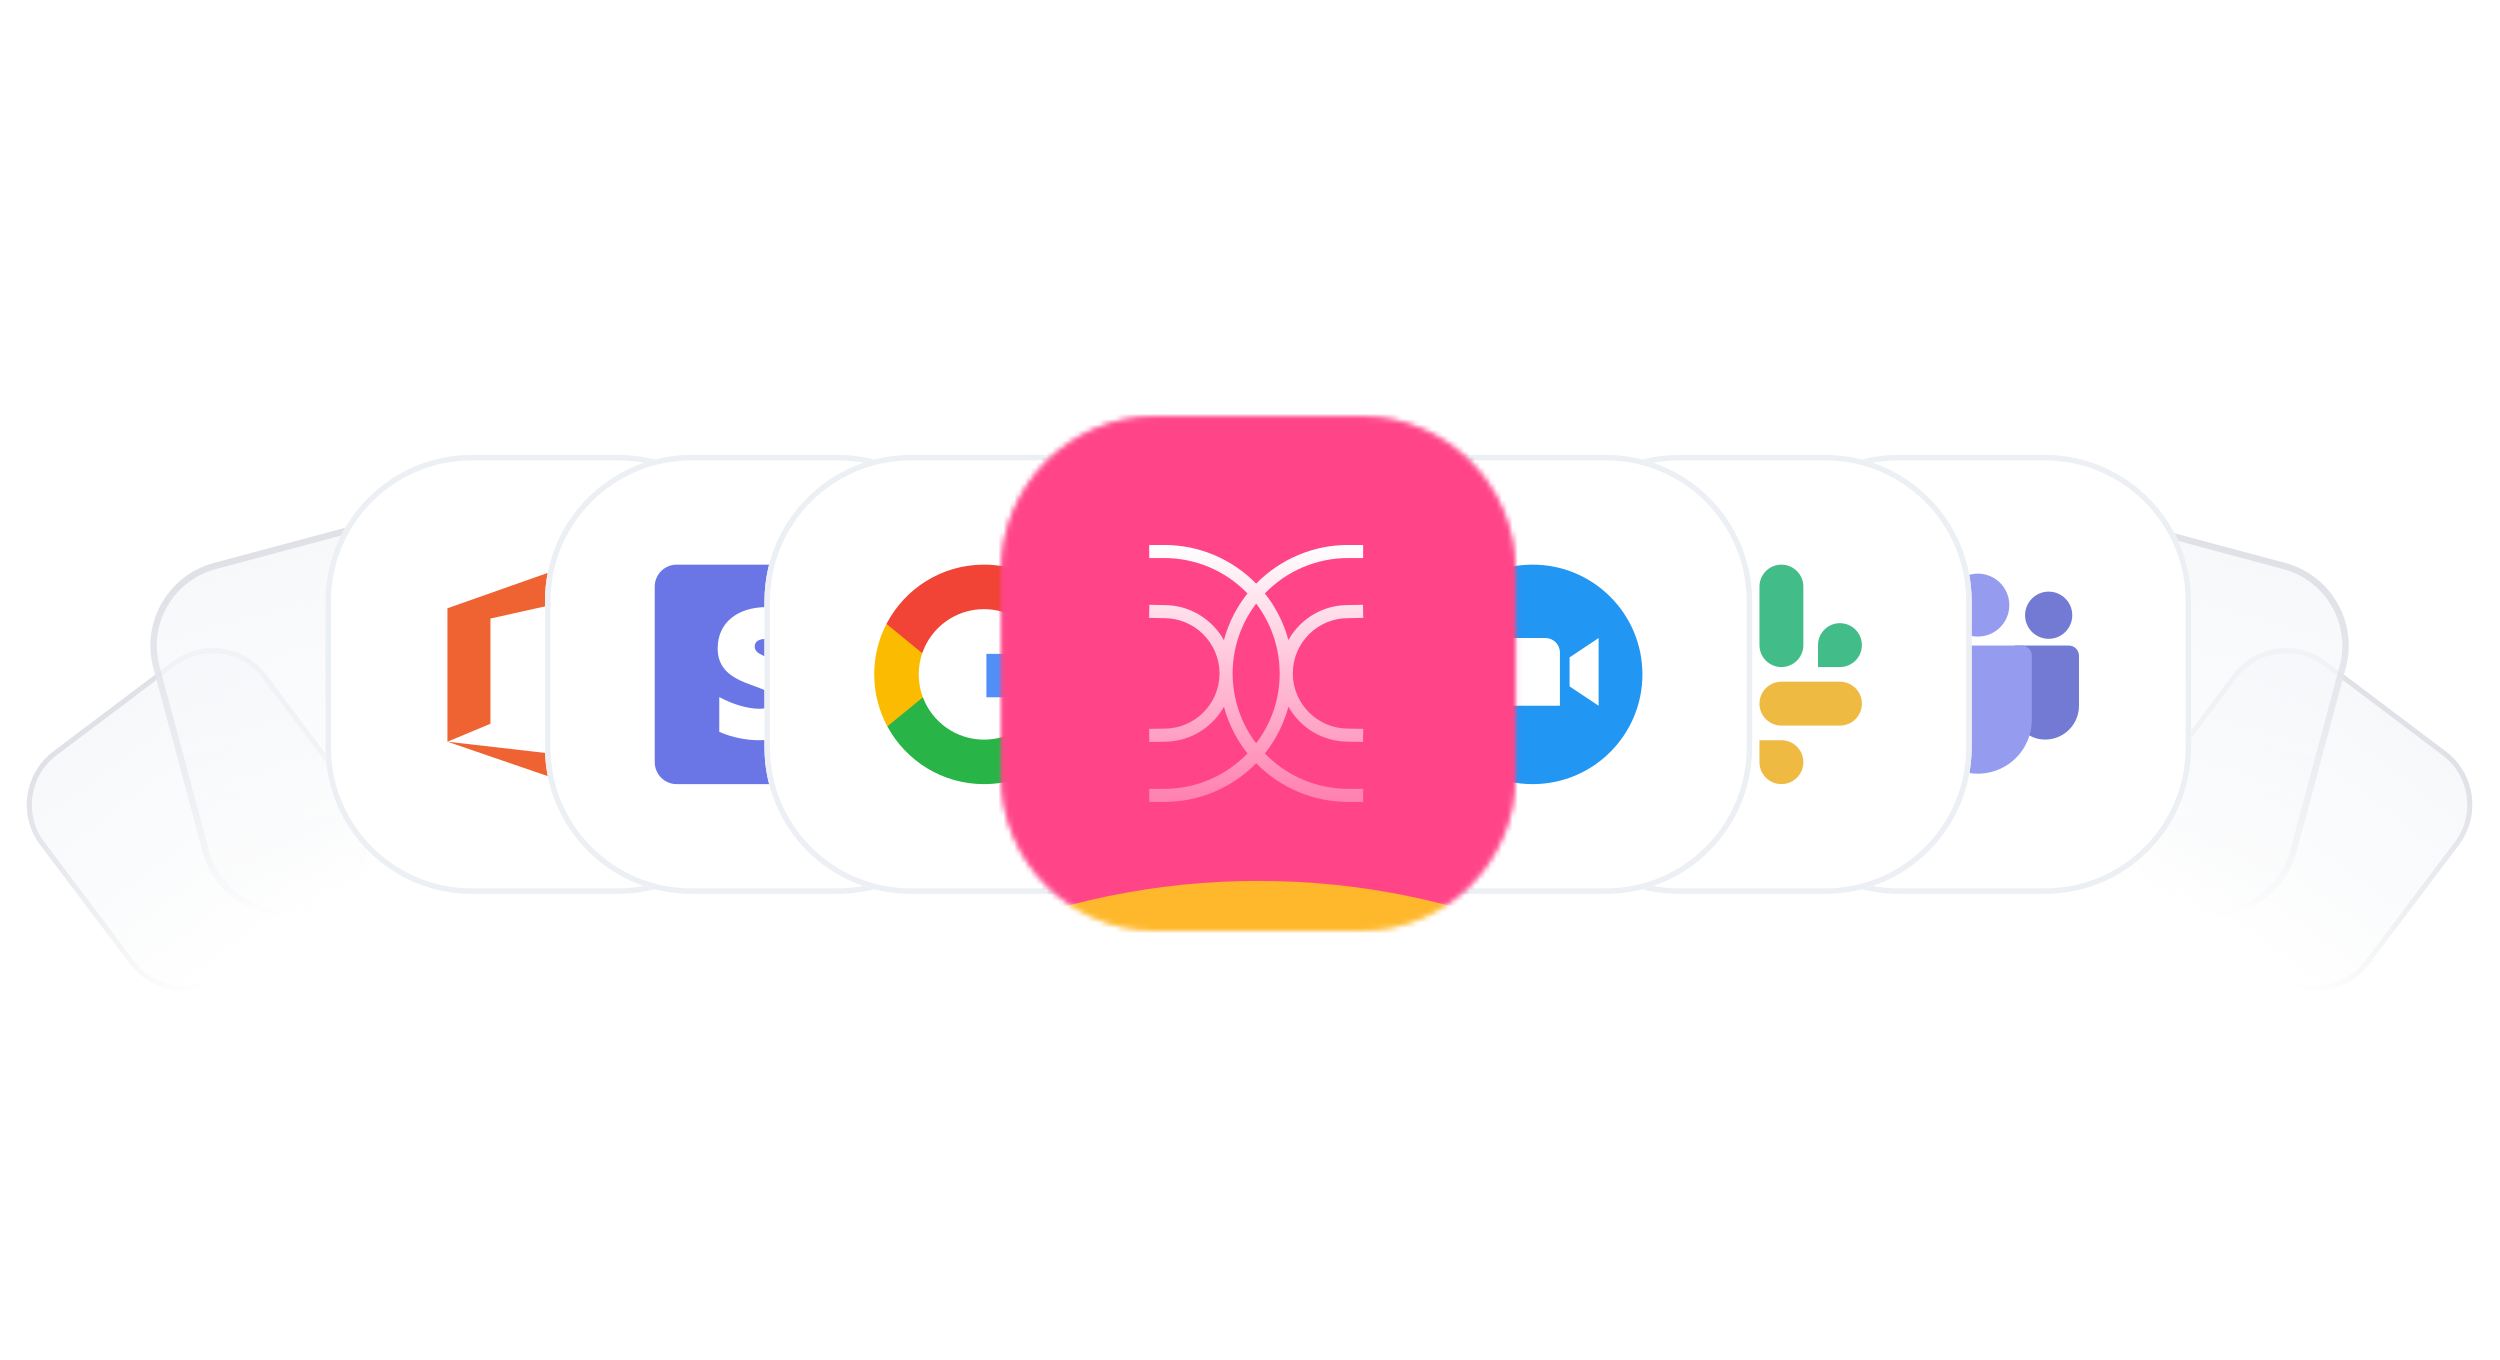
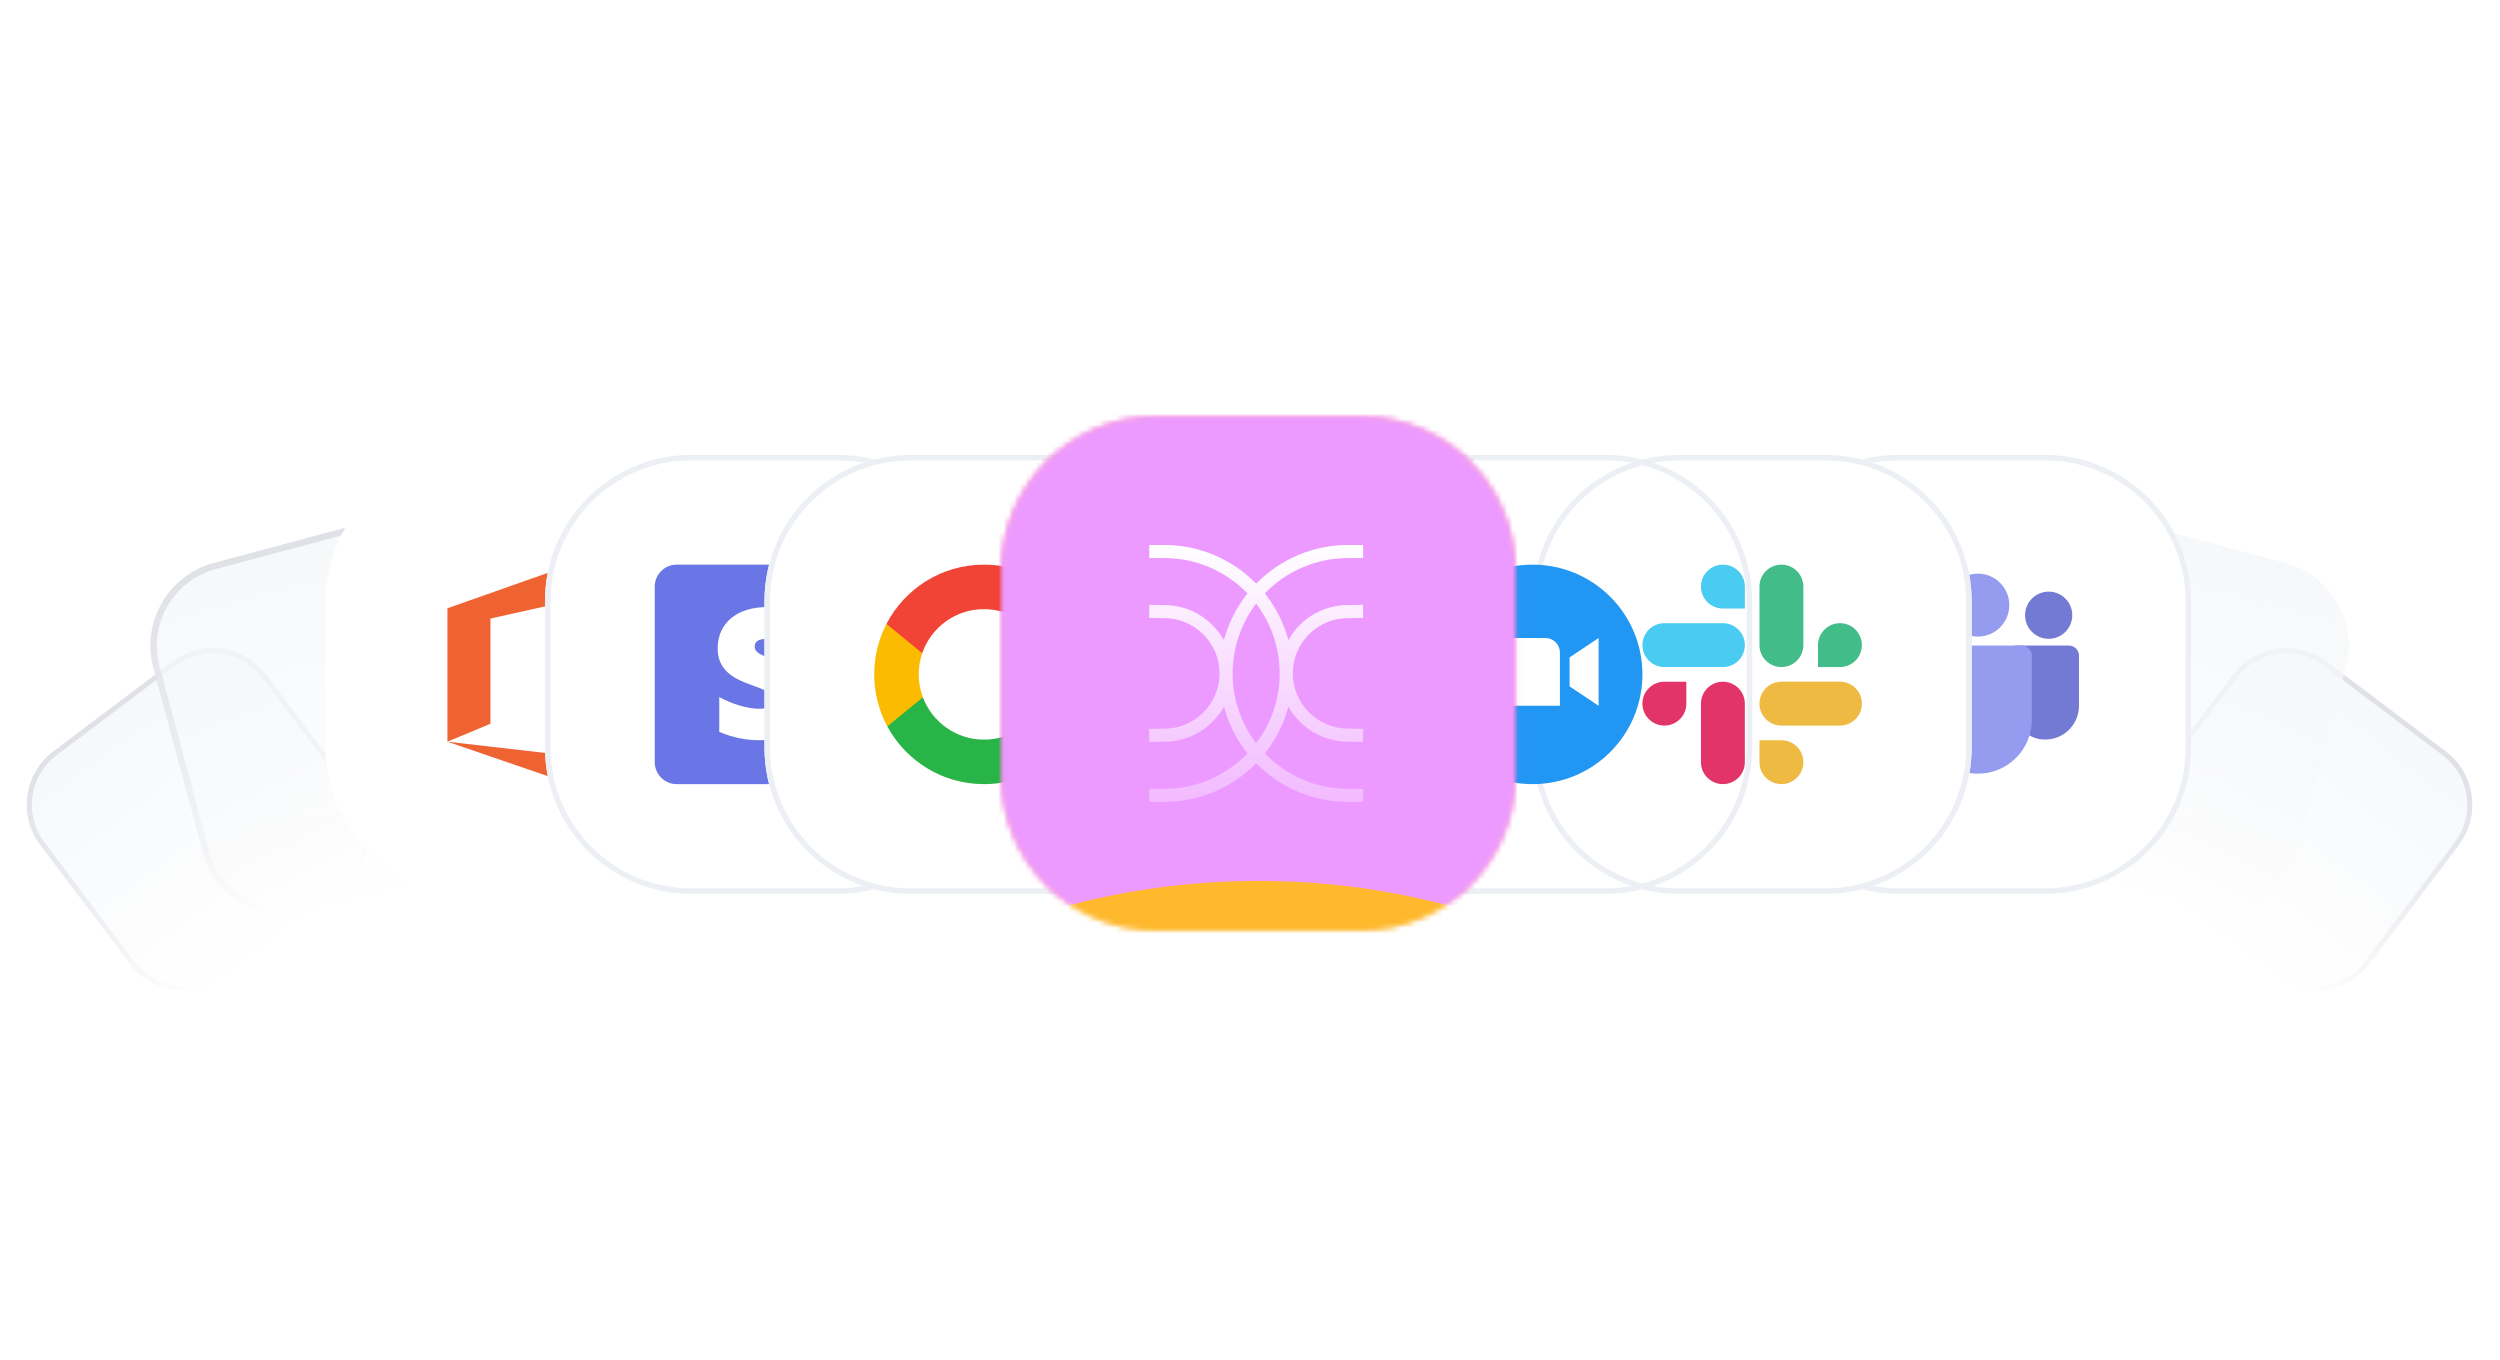
<svg xmlns="http://www.w3.org/2000/svg" fill="none" height="254" viewBox="0 0 467 254" width="467">
  <g filter="url(#filter0_ii_1901_10489)">
    <path d="M9.981 141.286L32.213 124.526C37.726 120.369 45.565 121.469 49.721 126.982L66.482 149.215C70.638 154.728 69.538 162.566 64.025 166.723L41.792 183.483C36.279 187.64 28.441 186.54 24.285 181.027L7.524 158.794C3.368 153.281 4.468 145.443 9.981 141.286Z" fill="url(#paint0_linear_1901_10489)" />
    <path d="M10.265 141.661L32.498 124.9C37.804 120.9 45.348 121.958 49.349 127.265L66.11 149.497C70.11 154.803 69.051 162.348 63.745 166.348L41.513 183.109C36.206 187.11 28.662 186.051 24.661 180.745L7.9 158.512C3.9 153.206 4.959 145.661 10.265 141.661Z" stroke="url(#paint1_linear_1901_10489)" stroke-width="0.938" />
  </g>
  <g filter="url(#filter1_ii_1901_10489)">
    <path d="M39.956 106.364L74.377 97.141C82.913 94.854 91.686 99.919 93.973 108.455L103.196 142.876C105.483 151.411 100.418 160.184 91.882 162.472L57.462 171.695C48.926 173.982 40.153 168.916 37.866 160.381L28.643 125.96C26.356 117.425 31.421 108.651 39.956 106.364Z" fill="url(#paint2_linear_1901_10489)" />
    <path d="M40.11 106.944L74.531 97.721C82.746 95.519 91.191 100.395 93.392 108.61L102.615 143.031C104.816 151.246 99.941 159.691 91.726 161.892L57.305 171.115C49.09 173.316 40.645 168.441 38.444 160.226L29.221 125.805C27.02 117.589 31.895 109.145 40.11 106.944Z" stroke="url(#paint3_linear_1901_10489)" stroke-width="1.2" />
  </g>
  <g filter="url(#filter2_ii_1901_10489)">
    <path d="M456.855 141.286L434.623 124.526C429.11 120.369 421.271 121.469 417.115 126.982L400.354 149.215C396.198 154.728 397.298 162.566 402.811 166.723L425.044 183.483C430.557 187.64 438.395 186.54 442.551 181.027L459.312 158.794C463.468 153.281 462.368 145.443 456.855 141.286Z" fill="url(#paint4_linear_1901_10489)" />
    <path d="M456.571 141.661L434.338 124.901C429.032 120.9 421.488 121.959 417.487 127.265L400.726 149.498C396.726 154.804 397.785 162.349 403.091 166.349L425.323 183.11C430.63 187.11 438.174 186.051 442.175 180.745L458.935 158.513C462.936 153.206 461.877 145.662 456.571 141.661Z" stroke="url(#paint5_linear_1901_10489)" stroke-width="0.938" />
  </g>
  <g filter="url(#filter3_ii_1901_10489)">
    <path d="M426.879 106.364L392.459 97.141C383.923 94.854 375.15 99.919 372.863 108.455L363.64 142.876C361.353 151.411 366.418 160.184 374.953 162.471L409.374 171.695C417.91 173.982 426.683 168.916 428.97 160.381L438.193 125.96C440.48 117.425 435.415 108.651 426.879 106.364Z" fill="url(#paint6_linear_1901_10489)" />
-     <path d="M426.726 106.944L392.305 97.721C384.09 95.519 375.645 100.395 373.444 108.61L364.221 143.031C362.02 151.246 366.895 159.691 375.11 161.892L409.531 171.115C417.746 173.316 426.191 168.441 428.392 160.226L437.615 125.805C439.816 117.589 434.941 109.145 426.726 106.944Z" stroke="url(#paint7_linear_1901_10489)" stroke-width="1.2" />
  </g>
  <g filter="url(#filter4_ii_1901_10489)">
    <path d="M381.971 86H354.638C339.542 86 327.305 98.237 327.305 113.333V140.667C327.305 155.762 339.542 168 354.638 168H381.971C397.067 168 409.305 155.762 409.305 140.667V113.333C409.305 98.237 397.067 86 381.971 86Z" fill="white" />
    <g opacity="0.8">
      <path d="M369.461 119.937C372.708 119.937 375.34 117.305 375.34 114.058C375.34 110.811 372.708 108.179 369.461 108.179C366.214 108.179 363.582 110.811 363.582 114.058C363.582 117.305 366.214 119.937 369.461 119.937Z" fill="#7B83EB" />
      <path d="M382.69 120.357C385.125 120.357 387.099 118.383 387.099 115.948C387.099 113.513 385.125 111.539 382.69 111.539C380.255 111.539 378.281 113.513 378.281 115.948C378.281 118.383 380.255 120.357 382.69 120.357Z" fill="#5059C9" />
      <path d="M386.464 121.617H376.561C376.347 121.617 376.142 121.702 375.991 121.853C375.84 122.004 375.755 122.209 375.755 122.423V132.639C375.728 134.118 376.209 135.561 377.119 136.727C378.029 137.893 379.311 138.711 380.752 139.044C381.67 139.236 382.619 139.222 383.531 139.001C384.442 138.781 385.293 138.36 386.021 137.769C386.749 137.178 387.336 136.432 387.74 135.586C388.143 134.74 388.353 133.814 388.354 132.876V123.506C388.354 123.005 388.154 122.525 387.8 122.17C387.446 121.816 386.965 121.617 386.464 121.617Z" fill="#5059C9" />
      <path d="M379.538 123.506V135.474C379.54 137.691 378.809 139.848 377.459 141.608C376.11 143.368 374.217 144.633 372.075 145.207C369.933 145.782 367.661 145.633 365.612 144.784C363.563 143.935 361.852 142.434 360.743 140.513C360.501 140.11 360.29 139.688 360.113 139.253C359.949 138.842 359.81 138.421 359.698 137.993C359.49 137.169 359.384 136.323 359.383 135.474V123.506C359.383 123.258 359.431 123.012 359.526 122.783C359.621 122.553 359.76 122.345 359.936 122.169C360.111 121.994 360.32 121.855 360.549 121.76C360.778 121.665 361.024 121.616 361.272 121.617H377.649C377.897 121.616 378.143 121.665 378.372 121.76C378.602 121.855 378.81 121.994 378.986 122.169C379.161 122.345 379.3 122.553 379.395 122.783C379.49 123.012 379.539 123.258 379.538 123.506Z" fill="#7B83EB" />
      <path d="M349.726 116.578H366.523C366.969 116.578 367.396 116.755 367.711 117.069C368.026 117.384 368.203 117.811 368.203 118.257V135.054C368.203 135.499 368.026 135.926 367.711 136.241C367.396 136.556 366.969 136.733 366.523 136.733H349.726C349.281 136.733 348.854 136.556 348.539 136.241C348.224 135.926 348.047 135.499 348.047 135.054V118.257C348.047 117.811 348.224 117.384 348.539 117.069C348.854 116.755 349.281 116.578 349.726 116.578Z" fill="#4B53BC" />
      <path d="M363.137 122.845H359.37V132.948H356.899V122.845H353.109V120.363H363.137V122.845Z" fill="white" />
    </g>
    <path d="M381.971 86.513H354.637C339.824 86.513 327.816 98.521 327.816 113.333V140.667C327.816 155.48 339.824 167.488 354.637 167.488H381.971C396.783 167.488 408.791 155.48 408.791 140.667V113.333C408.791 98.521 396.783 86.513 381.971 86.513Z" stroke="#ECEFF3" stroke-width="1.025" />
  </g>
  <g filter="url(#filter5_ii_1901_10489)">
    <path d="M340.971 86H313.638C298.542 86 286.305 98.237 286.305 113.333V140.667C286.305 155.762 298.542 168 313.638 168H340.971C356.067 168 368.305 155.762 368.305 140.667V113.333C368.305 98.237 356.067 86 340.971 86Z" fill="white" />
    <g opacity="0.9">
      <path clip-rule="evenodd" d="M321.837 106.5C319.571 106.502 317.736 108.337 317.738 110.599C317.736 112.861 319.572 114.697 321.839 114.698H325.94V110.601C325.941 108.339 324.105 106.503 321.837 106.5C321.839 106.5 321.839 106.5 321.837 106.5ZM321.837 117.433H310.905C308.639 117.435 306.803 119.271 306.805 121.532C306.801 123.794 308.637 125.63 310.904 125.633H321.837C324.104 125.632 325.94 123.796 325.938 121.534C325.94 119.271 324.104 117.435 321.837 117.433Z" fill="#36C5F0" fill-rule="evenodd" />
      <path clip-rule="evenodd" d="M347.801 121.532C347.803 119.271 345.967 117.435 343.701 117.433C341.434 117.435 339.598 119.271 339.6 121.532V125.633H343.701C345.967 125.632 347.803 123.796 347.801 121.532ZM336.868 121.532V110.599C336.869 108.339 335.035 106.503 332.769 106.5C330.502 106.502 328.666 108.337 328.668 110.599V121.532C328.665 123.794 330.501 125.63 332.767 125.633C335.034 125.632 336.869 123.796 336.868 121.532Z" fill="#2EB67D" fill-rule="evenodd" />
      <path clip-rule="evenodd" d="M332.769 147.499C335.035 147.498 336.871 145.662 336.869 143.4C336.871 141.138 335.035 139.303 332.769 139.301H328.668V143.4C328.666 145.66 330.502 147.496 332.769 147.499ZM332.769 136.564H343.702C345.969 136.563 347.805 134.727 347.803 132.465C347.806 130.203 345.97 128.368 343.704 128.364H332.77C330.504 128.366 328.668 130.202 328.67 132.463C328.668 134.727 330.502 136.563 332.769 136.564Z" fill="#ECB22E" fill-rule="evenodd" />
      <path clip-rule="evenodd" d="M306.805 132.466C306.803 134.728 308.639 136.563 310.905 136.565C313.172 136.563 315.008 134.728 315.006 132.466V128.367H310.905C308.639 128.368 306.803 130.204 306.805 132.466ZM317.738 132.466V143.399C317.735 145.661 319.571 147.497 321.837 147.5C324.104 147.499 325.94 145.663 325.938 143.401V132.469C325.941 130.207 324.105 128.372 321.839 128.368C319.571 128.368 317.737 130.204 317.738 132.466Z" fill="#E01E5A" fill-rule="evenodd" />
    </g>
    <path d="M340.971 86.513H313.637C298.824 86.513 286.816 98.521 286.816 113.333V140.667C286.816 155.48 298.824 167.488 313.637 167.488H340.971C355.783 167.488 367.791 155.48 367.791 140.667V113.333C367.791 98.521 355.783 86.513 340.971 86.513Z" stroke="#ECEFF3" stroke-width="1.025" />
  </g>
  <g filter="url(#filter6_ii_1901_10489)">
-     <path d="M299.971 86H272.638C257.542 86 245.305 98.237 245.305 113.333V140.667C245.305 155.762 257.542 168 272.638 168H299.971C315.067 168 327.305 155.762 327.305 140.667V113.333C327.305 98.237 315.067 86 299.971 86Z" fill="white" />
    <path d="M286.304 147.5C297.627 147.5 306.805 138.321 306.805 127C306.805 115.678 297.627 106.5 286.304 106.5C274.982 106.5 265.805 115.678 265.805 127C265.805 138.321 274.983 147.5 286.304 147.5Z" fill="#2196F3" />
    <path clip-rule="evenodd" d="M277.833 132.859H291.391V122.917C291.391 121.419 290.177 120.206 288.679 120.206H275.121V130.147C275.121 131.645 276.335 132.859 277.833 132.859ZM293.198 129.244L298.621 132.859V120.206L293.199 123.821L293.198 129.244Z" fill="white" fill-rule="evenodd" />
    <path d="M299.971 86.513H272.637C257.824 86.513 245.816 98.521 245.816 113.333V140.667C245.816 155.48 257.824 167.488 272.637 167.488H299.971C314.783 167.488 326.791 155.48 326.791 140.667V113.333C326.791 98.521 314.783 86.513 299.971 86.513Z" stroke="#ECEFF3" stroke-width="1.025" />
  </g>
  <g filter="url(#filter7_ii_1901_10489)">
    <path d="M115.471 86H88.138C73.042 86 60.805 98.237 60.805 113.333V140.667C60.805 155.762 73.042 168 88.138 168H115.471C130.567 168 142.805 155.762 142.805 140.667V113.333C142.805 98.237 130.567 86 115.471 86Z" fill="white" />
    <g opacity="0.8">
      <path d="M83.582 139.575V114.648L106.681 106.5L119.234 110.333V143.888L106.681 147.502L83.582 139.575L106.681 142.229V113.211L91.616 116.567V136.221L83.582 139.575Z" fill="#EB3C00" />
    </g>
-     <path d="M115.471 86.513H88.137C73.325 86.513 61.316 98.521 61.316 113.333V140.667C61.316 155.48 73.325 167.488 88.137 167.488H115.471C130.283 167.488 142.291 155.48 142.291 140.667V113.333C142.291 98.521 130.283 86.513 115.471 86.513Z" stroke="#ECEFF3" stroke-width="1.025" />
  </g>
  <g filter="url(#filter8_ii_1901_10489)">
    <path d="M156.471 86H129.138C114.042 86 101.805 98.237 101.805 113.333V140.667C101.805 155.762 114.042 168 129.138 168H156.471C171.567 168 183.805 155.762 183.805 140.667V113.333C183.805 98.237 171.567 86 156.471 86Z" fill="white" />
    <g opacity="0.98">
      <path d="M159.205 106.5H126.405C124.14 106.5 122.305 108.336 122.305 110.6V143.4C122.305 145.664 124.14 147.5 126.405 147.5H159.205C161.469 147.5 163.305 145.664 163.305 143.4V110.6C163.305 108.336 161.469 106.5 159.205 106.5Z" fill="#6772E5" />
      <path clip-rule="evenodd" d="M140.974 121.834C140.974 120.768 141.849 120.358 143.297 120.358C145.375 120.358 147.999 120.986 150.076 122.107V115.684C147.807 114.782 145.566 114.426 143.297 114.426C137.749 114.426 134.059 117.324 134.059 122.162C134.059 129.706 144.445 128.503 144.445 131.756C144.445 133.013 143.352 133.423 141.821 133.423C139.553 133.423 136.655 132.494 134.359 131.236V137.742C136.901 138.835 139.471 139.3 141.821 139.3C147.507 139.3 151.415 136.484 151.415 131.592C151.388 123.446 140.974 124.895 140.974 121.834Z" fill="white" fill-rule="evenodd" />
    </g>
    <path d="M156.471 86.513H129.137C114.324 86.513 102.316 98.521 102.316 113.333V140.667C102.316 155.48 114.324 167.488 129.137 167.488H156.471C171.283 167.488 183.291 155.48 183.291 140.667V113.333C183.291 98.521 171.283 86.513 156.471 86.513Z" stroke="#ECEFF3" stroke-width="1.025" />
  </g>
  <g filter="url(#filter9_ii_1901_10489)">
    <path d="M197.471 86H170.138C155.042 86 142.805 98.237 142.805 113.333V140.667C142.805 155.762 155.042 168 170.138 168H197.471C212.567 168 224.805 155.762 224.805 140.667V113.333C224.805 98.237 212.567 86 197.471 86Z" fill="white" />
    <path d="M172.391 131.276L170.964 136.604L165.748 136.714C164.189 133.823 163.305 130.515 163.305 126.999C163.305 123.6 164.131 120.394 165.597 117.572L170.242 118.423L172.276 123.039C171.85 124.28 171.618 125.613 171.618 126.999C171.618 128.504 171.891 129.946 172.391 131.276Z" fill="#FBBB00" />
-     <path d="M203.949 123.169C204.184 124.41 204.307 125.69 204.307 126.999C204.307 128.467 204.153 129.898 203.859 131.279C202.861 135.979 200.253 140.082 196.641 142.986L196.64 142.985L190.791 142.686L189.963 137.518C192.36 136.113 194.233 133.913 195.22 131.279H184.258V123.169H195.38H203.949Z" fill="#518EF8" />
    <path d="M196.643 142.986L196.645 142.987C193.131 145.811 188.669 147.5 183.811 147.5C176.004 147.5 169.216 143.137 165.754 136.715L172.397 131.277C174.128 135.898 178.586 139.187 183.811 139.187C186.057 139.187 188.161 138.58 189.966 137.52L196.643 142.986Z" fill="#28B446" />
    <path d="M196.887 111.219L190.245 116.656C188.377 115.488 186.168 114.814 183.802 114.814C178.458 114.814 173.918 118.254 172.273 123.04L165.595 117.572H165.594C169.006 110.994 175.879 106.5 183.802 106.5C188.776 106.5 193.336 108.272 196.887 111.219Z" fill="#F14336" />
    <path d="M197.471 86.513H170.137C155.324 86.513 143.316 98.521 143.316 113.333V140.667C143.316 155.48 155.324 167.488 170.137 167.488H197.471C212.283 167.488 224.291 155.48 224.291 140.667V113.333C224.291 98.521 212.283 86.513 197.471 86.513Z" stroke="#ECEFF3" stroke-width="1.025" />
  </g>
  <g filter="url(#filter10_f_1901_10489)" opacity="0.5">
    <g filter="url(#filter11_ii_1901_10489)">
      <mask height="96" id="mask0_1901_10489" maskUnits="userSpaceOnUse" style="mask-type:luminance" width="97" x="187" y="79">
        <path d="M254.255 79H215.855C199.949 79 187.055 91.894 187.055 107.8V146.2C187.055 162.106 199.949 175 215.855 175H254.255C270.161 175 283.055 162.106 283.055 146.2V107.8C283.055 91.894 270.161 79 254.255 79Z" fill="white" />
      </mask>
      <g mask="url(#mask0_1901_10489)">
        <g filter="url(#filter12_f_1901_10489)">
          <path d="M95.856 -50.776C95.856 -128.22 158.178 -191 235.056 -191C311.934 -191 374.256 -128.22 374.256 -50.776C374.256 26.667 311.934 89.447 235.056 89.447C158.178 89.447 95.855 26.667 95.856 -50.776Z" fill="#37D4FB" />
          <path d="M95.856 41.385C95.856 -36.059 158.178 -98.839 235.056 -98.839C311.934 -98.839 374.256 -36.059 374.256 41.385C374.256 118.828 311.934 181.608 235.056 181.608C158.178 181.608 95.856 118.828 95.856 41.385Z" fill="#EC9AFF" />
          <path d="M95.856 165.257C95.856 87.813 158.178 25.033 235.056 25.033C311.934 25.033 374.256 87.814 374.256 165.257C374.256 242.7 311.934 305.48 235.056 305.48C158.178 305.48 95.856 242.7 95.856 165.257Z" fill="#FF4588" />
          <path d="M95.856 305.976C95.856 228.533 158.178 165.752 235.056 165.752C311.934 165.752 374.256 228.533 374.256 305.976C374.256 383.419 311.934 446.2 235.056 446.2C158.178 446.2 95.856 383.419 95.856 305.976Z" fill="#FFB82C" />
        </g>
        <path d="M236.632 141.479C236.669 141.432 236.704 141.383 236.738 141.336C236.819 141.228 236.901 141.118 236.979 141.008C237.021 140.95 237.061 140.892 237.102 140.835C237.173 140.732 237.246 140.629 237.316 140.526C237.358 140.467 237.398 140.405 237.438 140.344C237.508 140.24 237.576 140.135 237.644 140.03C237.683 139.971 237.721 139.913 237.758 139.854C237.829 139.742 237.899 139.629 237.967 139.515C237.999 139.463 238.032 139.411 238.063 139.358C238.145 139.222 238.224 139.086 238.302 138.95C238.32 138.918 238.339 138.889 238.356 138.857C238.552 138.515 238.737 138.168 238.915 137.815C238.936 137.775 238.955 137.733 238.976 137.691C239.042 137.557 239.109 137.424 239.172 137.288C239.196 137.238 239.22 137.185 239.243 137.135C239.302 137.007 239.36 136.882 239.418 136.752C239.442 136.698 239.465 136.646 239.487 136.592C239.543 136.463 239.599 136.332 239.653 136.203C239.674 136.152 239.695 136.103 239.716 136.052C239.774 135.911 239.83 135.768 239.885 135.625C239.899 135.586 239.915 135.548 239.931 135.51C240.142 134.953 240.332 134.389 240.502 133.818C240.51 133.787 240.519 133.757 240.528 133.726C240.573 133.569 240.619 133.412 240.66 133.255C240.666 133.237 240.671 133.221 240.674 133.204C242.861 137.101 247.033 139.744 251.803 139.747L254.61 139.793L254.648 137.349L251.831 137.304C251.824 137.304 251.819 137.304 251.812 137.304C246.143 137.304 241.514 132.691 241.495 127.02C241.495 126.987 241.493 126.955 241.489 126.924C241.495 126.882 241.498 126.839 241.498 126.795C241.549 124.079 242.643 121.534 244.581 119.628C246.521 117.721 249.089 116.67 251.81 116.67C251.817 116.67 251.826 116.67 251.833 116.67L254.65 116.618L254.604 114.174L251.798 114.226C248.434 114.23 245.263 115.528 242.867 117.886C241.989 118.749 241.252 119.719 240.666 120.765C240.032 118.408 239.042 116.157 237.725 114.092C237.709 114.068 237.693 114.041 237.678 114.017C237.589 113.879 237.499 113.743 237.407 113.607C237.383 113.57 237.358 113.533 237.332 113.497C237.246 113.371 237.161 113.247 237.072 113.123C237.042 113.083 237.014 113.041 236.985 113.001C236.896 112.877 236.807 112.755 236.716 112.635C236.688 112.598 236.66 112.559 236.632 112.521C236.52 112.373 236.407 112.226 236.29 112.081C236.283 112.073 236.278 112.066 236.271 112.057C240.332 107.843 245.937 105.444 251.813 105.444H254.631V103H251.813C245.338 103 239.158 105.618 234.653 110.224C230.148 105.618 223.967 103 217.492 103H214.675V105.444H217.492C223.367 105.444 228.973 107.843 233.03 112.06C233.021 112.071 233.014 112.081 233.005 112.092C232.892 112.233 232.782 112.378 232.672 112.521C232.639 112.565 232.605 112.61 232.574 112.654C232.488 112.767 232.405 112.882 232.321 112.998C232.286 113.046 232.251 113.095 232.218 113.144C232.138 113.259 232.057 113.373 231.977 113.49C231.946 113.537 231.914 113.582 231.883 113.629C231.801 113.753 231.719 113.877 231.638 114.001C231.614 114.04 231.588 114.078 231.563 114.116C231.471 114.261 231.382 114.406 231.293 114.551C231.281 114.57 231.27 114.589 231.258 114.609C230.096 116.537 229.211 118.618 228.629 120.787C226.444 116.885 222.266 114.235 217.504 114.23L214.698 114.177L214.652 116.621L217.469 116.673C217.476 116.673 217.485 116.673 217.492 116.673C223.126 116.673 227.753 121.257 227.807 126.889C227.807 126.928 227.809 126.964 227.814 127.003C227.814 127.032 227.816 127.062 227.816 127.092C227.811 127.135 227.807 127.179 227.806 127.223C227.746 129.93 226.647 132.464 224.711 134.361C222.772 136.262 220.21 137.307 217.494 137.307C217.487 137.307 217.482 137.307 217.475 137.307L214.658 137.353L214.696 139.796L217.504 139.751C220.859 139.747 224.025 138.454 226.421 136.107C227.305 135.241 228.046 134.269 228.636 133.216C229.272 135.583 230.267 137.843 231.591 139.917C231.598 139.927 231.604 139.936 231.611 139.946C231.708 140.1 231.808 140.25 231.909 140.402C231.926 140.428 231.946 140.456 231.963 140.482C232.054 140.617 232.148 140.751 232.242 140.884C232.267 140.919 232.291 140.952 232.316 140.987C232.408 141.116 232.502 141.243 232.597 141.371C232.621 141.404 232.646 141.439 232.672 141.472C232.787 141.624 232.902 141.774 233.021 141.922C233.024 141.927 233.03 141.933 233.033 141.94C228.977 146.157 223.371 148.556 217.496 148.556H214.675V151H217.492C223.967 151 230.148 148.382 234.653 143.776C239.158 148.382 245.338 151 251.813 151H254.631V148.556H251.813C245.937 148.556 240.332 146.157 236.276 141.94C236.281 141.933 236.286 141.927 236.29 141.92C236.405 141.774 236.519 141.627 236.632 141.479ZM239.048 127.029C239.048 127.032 239.048 127.038 239.048 127.041C239.048 127.285 239.041 127.53 239.032 127.772C239.03 127.83 239.028 127.888 239.027 127.947C239.016 128.186 239.001 128.423 238.983 128.662C238.978 128.725 238.973 128.79 238.967 128.853C238.946 129.088 238.924 129.324 238.894 129.558C238.887 129.619 238.878 129.682 238.871 129.743C238.842 129.98 238.807 130.218 238.768 130.455C238.76 130.507 238.751 130.56 238.742 130.61C238.702 130.849 238.658 131.087 238.61 131.324C238.603 131.361 238.594 131.397 238.587 131.434C238.538 131.666 238.486 131.898 238.428 132.129C238.418 132.174 238.407 132.22 238.395 132.265C238.336 132.501 238.271 132.736 238.205 132.97C238.189 133.024 238.173 133.078 238.158 133.132C238.089 133.361 238.018 133.59 237.941 133.817C237.924 133.871 237.904 133.927 237.885 133.981C237.807 134.209 237.726 134.436 237.639 134.661C237.622 134.708 237.602 134.757 237.583 134.804C237.493 135.037 237.4 135.269 237.301 135.497C237.287 135.529 237.273 135.558 237.26 135.59C237.163 135.815 237.06 136.04 236.955 136.264C236.943 136.288 236.932 136.314 236.92 136.339C236.81 136.569 236.693 136.796 236.574 137.023C236.553 137.063 236.533 137.103 236.512 137.142C236.395 137.361 236.274 137.578 236.149 137.793C236.124 137.834 236.1 137.878 236.074 137.92C235.948 138.135 235.819 138.348 235.684 138.557C235.66 138.595 235.634 138.634 235.609 138.674C235.471 138.889 235.33 139.102 235.183 139.311C235.164 139.339 235.145 139.365 235.126 139.393C234.97 139.615 234.812 139.833 234.648 140.048C234.637 140.034 234.625 140.02 234.614 140.004C234.468 139.81 234.325 139.613 234.185 139.416C234.159 139.379 234.133 139.343 234.106 139.306C233.974 139.114 233.845 138.92 233.719 138.725C233.679 138.662 233.637 138.599 233.597 138.536C233.483 138.358 233.375 138.178 233.267 137.997C233.216 137.913 233.167 137.828 233.119 137.744C233.023 137.578 232.93 137.41 232.839 137.241C232.783 137.136 232.728 137.032 232.673 136.927C232.605 136.796 232.541 136.665 232.475 136.534C232.401 136.386 232.33 136.236 232.26 136.086C232.227 136.012 232.193 135.939 232.16 135.866C232.064 135.651 231.97 135.435 231.881 135.218C231.862 135.171 231.843 135.124 231.823 135.077C231.722 134.824 231.624 134.571 231.532 134.314C231.523 134.291 231.516 134.269 231.508 134.246C230.719 132.033 230.291 129.689 230.258 127.305C230.258 127.298 230.256 127.292 230.256 127.285C230.254 127.191 230.251 127.097 230.251 127.001C230.251 126.954 230.253 126.907 230.254 126.861C230.254 126.858 230.254 126.852 230.254 126.849C230.254 126.76 230.258 126.669 230.26 126.58C230.261 126.5 230.261 126.421 230.265 126.341C230.27 126.194 230.275 126.048 230.282 125.901C230.288 125.814 230.293 125.727 230.298 125.638C230.312 125.42 230.328 125.201 230.349 124.983C230.357 124.898 230.366 124.814 230.375 124.73C230.397 124.51 230.424 124.292 230.453 124.074C230.466 123.988 230.478 123.905 230.49 123.819C230.521 123.604 230.556 123.39 230.595 123.177C230.61 123.089 230.626 123 230.644 122.913C230.682 122.709 230.726 122.506 230.771 122.306C230.792 122.21 230.815 122.112 230.837 122.016C230.874 121.862 230.912 121.711 230.951 121.559C230.989 121.416 231.028 121.271 231.068 121.129C231.103 121.004 231.139 120.878 231.178 120.754C231.228 120.587 231.281 120.419 231.337 120.251C231.375 120.134 231.415 120.019 231.455 119.904C231.502 119.77 231.549 119.637 231.6 119.504C231.652 119.363 231.707 119.222 231.762 119.08C231.815 118.948 231.869 118.813 231.925 118.682C231.979 118.553 232.033 118.426 232.091 118.298C232.155 118.15 232.223 118.003 232.291 117.857C232.33 117.773 232.368 117.691 232.408 117.609C232.501 117.419 232.597 117.23 232.694 117.042C232.733 116.967 232.773 116.892 232.813 116.817C232.916 116.623 233.024 116.431 233.133 116.241C233.169 116.176 233.208 116.111 233.246 116.047C233.363 115.85 233.482 115.654 233.606 115.459C233.639 115.406 233.672 115.356 233.705 115.305C233.838 115.101 233.972 114.898 234.112 114.698C234.134 114.664 234.159 114.633 234.181 114.6C234.328 114.392 234.478 114.184 234.634 113.98C234.641 113.972 234.646 113.965 234.651 113.956C234.66 113.966 234.667 113.977 234.675 113.989C234.827 114.19 234.974 114.392 235.119 114.596C235.143 114.631 235.168 114.664 235.192 114.699C235.328 114.897 235.461 115.096 235.59 115.296C235.627 115.352 235.663 115.408 235.698 115.466C235.817 115.652 235.932 115.841 236.044 116.033C236.087 116.106 236.131 116.179 236.173 116.253C236.276 116.433 236.377 116.614 236.475 116.796C236.522 116.883 236.569 116.972 236.615 117.061C236.7 117.227 236.786 117.392 236.866 117.56C236.918 117.668 236.971 117.778 237.021 117.888C237.075 118.005 237.129 118.122 237.182 118.241C237.255 118.407 237.327 118.572 237.397 118.738C237.437 118.834 237.475 118.928 237.513 119.024C237.59 119.22 237.665 119.415 237.737 119.613C237.767 119.691 237.794 119.771 237.822 119.85C237.903 120.08 237.979 120.311 238.053 120.543C238.07 120.595 238.086 120.648 238.103 120.702C238.238 121.145 238.36 121.592 238.466 122.042C238.472 122.063 238.477 122.086 238.48 122.107C238.545 122.386 238.606 122.667 238.66 122.95C238.667 122.985 238.672 123.02 238.679 123.055C238.73 123.325 238.775 123.597 238.816 123.871C238.821 123.908 238.826 123.945 238.831 123.981C238.87 124.259 238.905 124.536 238.932 124.816C238.936 124.845 238.939 124.875 238.941 124.905C239.002 125.529 239.037 126.16 239.042 126.791C239.042 126.798 239.044 126.804 239.044 126.811C239.044 126.875 239.048 126.938 239.048 127.003C239.048 127.011 239.048 127.02 239.048 127.029C239.048 127.027 239.048 127.025 239.048 127.029Z" fill="url(#paint8_linear_1901_10489)" />
      </g>
    </g>
  </g>
  <g filter="url(#filter13_ii_1901_10489)">
    <mask height="96" id="mask1_1901_10489" maskUnits="userSpaceOnUse" style="mask-type:luminance" width="97" x="187" y="79">
      <path d="M254.255 79H215.855C199.949 79 187.055 91.894 187.055 107.8V146.2C187.055 162.106 199.949 175 215.855 175H254.255C270.161 175 283.055 162.106 283.055 146.2V107.8C283.055 91.894 270.161 79 254.255 79Z" fill="white" />
    </mask>
    <g mask="url(#mask1_1901_10489)">
      <g filter="url(#filter14_f_1901_10489)">
        <path d="M95.856 -50.776C95.856 -128.22 158.178 -191 235.056 -191C311.934 -191 374.256 -128.22 374.256 -50.776C374.256 26.667 311.934 89.447 235.056 89.447C158.178 89.447 95.855 26.667 95.856 -50.776Z" fill="#37D4FB" />
        <path d="M95.856 41.385C95.856 -36.059 158.178 -98.839 235.056 -98.839C311.934 -98.839 374.256 -36.059 374.256 41.385C374.256 118.828 311.934 181.608 235.056 181.608C158.178 181.608 95.856 118.828 95.856 41.385Z" fill="#EC9AFF" />
-         <path d="M95.856 165.257C95.856 87.813 158.178 25.033 235.056 25.033C311.934 25.033 374.256 87.814 374.256 165.257C374.256 242.7 311.934 305.48 235.056 305.48C158.178 305.48 95.856 242.7 95.856 165.257Z" fill="#FF4588" />
        <path d="M95.856 305.976C95.856 228.533 158.178 165.752 235.056 165.752C311.934 165.752 374.256 228.533 374.256 305.976C374.256 383.419 311.934 446.2 235.056 446.2C158.178 446.2 95.856 383.419 95.856 305.976Z" fill="#FFB82C" />
      </g>
      <path d="M236.632 141.479C236.669 141.432 236.704 141.383 236.738 141.336C236.819 141.228 236.901 141.118 236.979 141.008C237.021 140.95 237.061 140.892 237.102 140.835C237.173 140.732 237.246 140.629 237.316 140.526C237.358 140.467 237.398 140.405 237.438 140.344C237.508 140.24 237.576 140.135 237.644 140.03C237.683 139.971 237.721 139.913 237.758 139.854C237.829 139.742 237.899 139.629 237.967 139.515C237.999 139.463 238.032 139.411 238.063 139.358C238.145 139.222 238.224 139.086 238.302 138.95C238.32 138.918 238.339 138.889 238.356 138.857C238.552 138.515 238.737 138.168 238.915 137.815C238.936 137.775 238.955 137.733 238.976 137.691C239.042 137.557 239.109 137.424 239.172 137.288C239.196 137.238 239.22 137.185 239.243 137.135C239.302 137.007 239.36 136.882 239.418 136.752C239.442 136.698 239.465 136.646 239.487 136.592C239.543 136.463 239.599 136.332 239.653 136.203C239.674 136.152 239.695 136.103 239.716 136.052C239.774 135.911 239.83 135.768 239.885 135.625C239.899 135.586 239.915 135.548 239.931 135.51C240.142 134.953 240.332 134.389 240.502 133.818C240.51 133.787 240.519 133.757 240.528 133.726C240.573 133.569 240.619 133.412 240.66 133.255C240.666 133.237 240.671 133.221 240.674 133.204C242.861 137.101 247.033 139.744 251.803 139.747L254.61 139.793L254.648 137.349L251.831 137.304C251.824 137.304 251.819 137.304 251.812 137.304C246.143 137.304 241.514 132.691 241.495 127.02C241.495 126.987 241.493 126.955 241.489 126.924C241.495 126.882 241.498 126.839 241.498 126.795C241.549 124.079 242.643 121.534 244.581 119.628C246.521 117.721 249.089 116.67 251.81 116.67C251.817 116.67 251.826 116.67 251.833 116.67L254.65 116.618L254.604 114.174L251.798 114.226C248.434 114.23 245.263 115.528 242.867 117.886C241.989 118.749 241.252 119.719 240.666 120.765C240.032 118.408 239.042 116.157 237.725 114.092C237.709 114.068 237.693 114.041 237.678 114.017C237.589 113.879 237.499 113.743 237.407 113.607C237.383 113.57 237.358 113.533 237.332 113.497C237.246 113.371 237.161 113.247 237.072 113.123C237.042 113.083 237.014 113.041 236.985 113.001C236.896 112.877 236.807 112.755 236.716 112.635C236.688 112.598 236.66 112.559 236.632 112.521C236.52 112.373 236.407 112.226 236.29 112.081C236.283 112.073 236.278 112.066 236.271 112.057C240.332 107.843 245.937 105.444 251.813 105.444H254.631V103H251.813C245.338 103 239.158 105.618 234.653 110.224C230.148 105.618 223.967 103 217.492 103H214.675V105.444H217.492C223.367 105.444 228.973 107.843 233.03 112.06C233.021 112.071 233.014 112.081 233.005 112.092C232.892 112.233 232.782 112.378 232.672 112.521C232.639 112.565 232.605 112.61 232.574 112.654C232.488 112.767 232.405 112.882 232.321 112.998C232.286 113.046 232.251 113.095 232.218 113.144C232.138 113.259 232.057 113.373 231.977 113.49C231.946 113.537 231.914 113.582 231.883 113.629C231.801 113.753 231.719 113.877 231.638 114.001C231.614 114.04 231.588 114.078 231.563 114.116C231.471 114.261 231.382 114.406 231.293 114.551C231.281 114.57 231.27 114.589 231.258 114.609C230.096 116.537 229.211 118.618 228.629 120.787C226.444 116.885 222.266 114.235 217.504 114.23L214.698 114.177L214.652 116.621L217.469 116.673C217.476 116.673 217.485 116.673 217.492 116.673C223.126 116.673 227.753 121.257 227.807 126.889C227.807 126.928 227.809 126.964 227.814 127.003C227.814 127.032 227.816 127.062 227.816 127.092C227.811 127.135 227.807 127.179 227.806 127.223C227.746 129.93 226.647 132.464 224.711 134.361C222.772 136.262 220.21 137.307 217.494 137.307C217.487 137.307 217.482 137.307 217.475 137.307L214.658 137.353L214.696 139.796L217.504 139.751C220.859 139.747 224.025 138.454 226.421 136.107C227.305 135.241 228.046 134.269 228.636 133.216C229.272 135.583 230.267 137.843 231.591 139.917C231.598 139.927 231.604 139.936 231.611 139.946C231.708 140.1 231.808 140.25 231.909 140.402C231.926 140.428 231.946 140.456 231.963 140.482C232.054 140.617 232.148 140.751 232.242 140.884C232.267 140.919 232.291 140.952 232.316 140.987C232.408 141.116 232.502 141.243 232.597 141.371C232.621 141.404 232.646 141.439 232.672 141.472C232.787 141.624 232.902 141.774 233.021 141.922C233.024 141.927 233.03 141.933 233.033 141.94C228.977 146.157 223.371 148.556 217.496 148.556H214.675V151H217.492C223.967 151 230.148 148.382 234.653 143.776C239.158 148.382 245.338 151 251.813 151H254.631V148.556H251.813C245.937 148.556 240.332 146.157 236.276 141.94C236.281 141.933 236.286 141.927 236.29 141.92C236.405 141.774 236.519 141.627 236.632 141.479ZM239.048 127.029C239.048 127.032 239.048 127.038 239.048 127.041C239.048 127.285 239.041 127.53 239.032 127.772C239.03 127.83 239.028 127.888 239.027 127.947C239.016 128.186 239.001 128.423 238.983 128.662C238.978 128.725 238.973 128.79 238.967 128.853C238.946 129.088 238.924 129.324 238.894 129.558C238.887 129.619 238.878 129.682 238.871 129.743C238.842 129.98 238.807 130.218 238.768 130.455C238.76 130.507 238.751 130.56 238.742 130.61C238.702 130.849 238.658 131.087 238.61 131.324C238.603 131.361 238.594 131.397 238.587 131.434C238.538 131.666 238.486 131.898 238.428 132.129C238.418 132.174 238.407 132.22 238.395 132.265C238.336 132.501 238.271 132.736 238.205 132.97C238.189 133.024 238.173 133.078 238.158 133.132C238.089 133.361 238.018 133.59 237.941 133.817C237.924 133.871 237.904 133.927 237.885 133.981C237.807 134.209 237.726 134.436 237.639 134.661C237.622 134.708 237.602 134.757 237.583 134.804C237.493 135.037 237.4 135.269 237.301 135.497C237.287 135.529 237.273 135.558 237.26 135.59C237.163 135.815 237.06 136.04 236.955 136.264C236.943 136.288 236.932 136.314 236.92 136.339C236.81 136.569 236.693 136.796 236.574 137.023C236.553 137.063 236.533 137.103 236.512 137.142C236.395 137.361 236.274 137.578 236.149 137.793C236.124 137.834 236.1 137.878 236.074 137.92C235.948 138.135 235.819 138.348 235.684 138.557C235.66 138.595 235.634 138.634 235.609 138.674C235.471 138.889 235.33 139.102 235.183 139.311C235.164 139.339 235.145 139.365 235.126 139.393C234.97 139.615 234.812 139.833 234.648 140.048C234.637 140.034 234.625 140.02 234.614 140.004C234.468 139.81 234.325 139.613 234.185 139.416C234.159 139.379 234.133 139.343 234.106 139.306C233.974 139.114 233.845 138.92 233.719 138.725C233.679 138.662 233.637 138.599 233.597 138.536C233.483 138.358 233.375 138.178 233.267 137.997C233.216 137.913 233.167 137.828 233.119 137.744C233.023 137.578 232.93 137.41 232.839 137.241C232.783 137.136 232.728 137.032 232.673 136.927C232.605 136.796 232.541 136.665 232.475 136.534C232.401 136.386 232.33 136.236 232.26 136.086C232.227 136.012 232.193 135.939 232.16 135.866C232.064 135.651 231.97 135.435 231.881 135.218C231.862 135.171 231.843 135.124 231.823 135.077C231.722 134.824 231.624 134.571 231.532 134.314C231.523 134.291 231.516 134.269 231.508 134.246C230.719 132.033 230.291 129.689 230.258 127.305C230.258 127.298 230.256 127.292 230.256 127.285C230.254 127.191 230.251 127.097 230.251 127.001C230.251 126.954 230.253 126.907 230.254 126.861C230.254 126.858 230.254 126.852 230.254 126.849C230.254 126.76 230.258 126.669 230.26 126.58C230.261 126.5 230.261 126.421 230.265 126.341C230.27 126.194 230.275 126.048 230.282 125.901C230.288 125.814 230.293 125.727 230.298 125.638C230.312 125.42 230.328 125.201 230.349 124.983C230.357 124.898 230.366 124.814 230.375 124.73C230.397 124.51 230.424 124.292 230.453 124.074C230.466 123.988 230.478 123.905 230.49 123.819C230.521 123.604 230.556 123.39 230.595 123.177C230.61 123.089 230.626 123 230.644 122.913C230.682 122.709 230.726 122.506 230.771 122.306C230.792 122.21 230.815 122.112 230.837 122.016C230.874 121.862 230.912 121.711 230.951 121.559C230.989 121.416 231.028 121.271 231.068 121.129C231.103 121.004 231.139 120.878 231.178 120.754C231.228 120.587 231.281 120.419 231.337 120.251C231.375 120.134 231.415 120.019 231.455 119.904C231.502 119.77 231.549 119.637 231.6 119.504C231.652 119.363 231.707 119.222 231.762 119.08C231.815 118.948 231.869 118.813 231.925 118.682C231.979 118.553 232.033 118.426 232.091 118.298C232.155 118.15 232.223 118.003 232.291 117.857C232.33 117.773 232.368 117.691 232.408 117.609C232.501 117.419 232.597 117.23 232.694 117.042C232.733 116.967 232.773 116.892 232.813 116.817C232.916 116.623 233.024 116.431 233.133 116.241C233.169 116.176 233.208 116.111 233.246 116.047C233.363 115.85 233.482 115.654 233.606 115.459C233.639 115.406 233.672 115.356 233.705 115.305C233.838 115.101 233.972 114.898 234.112 114.698C234.134 114.664 234.159 114.633 234.181 114.6C234.328 114.392 234.478 114.184 234.634 113.98C234.641 113.972 234.646 113.965 234.651 113.956C234.66 113.966 234.667 113.977 234.675 113.989C234.827 114.19 234.974 114.392 235.119 114.596C235.143 114.631 235.168 114.664 235.192 114.699C235.328 114.897 235.461 115.096 235.59 115.296C235.627 115.352 235.663 115.408 235.698 115.466C235.817 115.652 235.932 115.841 236.044 116.033C236.087 116.106 236.131 116.179 236.173 116.253C236.276 116.433 236.377 116.614 236.475 116.796C236.522 116.883 236.569 116.972 236.615 117.061C236.7 117.227 236.786 117.392 236.866 117.56C236.918 117.668 236.971 117.778 237.021 117.888C237.075 118.005 237.129 118.122 237.182 118.241C237.255 118.407 237.327 118.572 237.397 118.738C237.437 118.834 237.475 118.928 237.513 119.024C237.59 119.22 237.665 119.415 237.737 119.613C237.767 119.691 237.794 119.771 237.822 119.85C237.903 120.08 237.979 120.311 238.053 120.543C238.07 120.595 238.086 120.648 238.103 120.702C238.238 121.145 238.36 121.592 238.466 122.042C238.472 122.063 238.477 122.086 238.48 122.107C238.545 122.386 238.606 122.667 238.66 122.95C238.667 122.985 238.672 123.02 238.679 123.055C238.73 123.325 238.775 123.597 238.816 123.871C238.821 123.908 238.826 123.945 238.831 123.981C238.87 124.259 238.905 124.536 238.932 124.816C238.936 124.845 238.939 124.875 238.941 124.905C239.002 125.529 239.037 126.16 239.042 126.791C239.042 126.798 239.044 126.804 239.044 126.811C239.044 126.875 239.048 126.938 239.048 127.003C239.048 127.011 239.048 127.02 239.048 127.029C239.048 127.027 239.048 127.025 239.048 127.029Z" fill="url(#paint9_linear_1901_10489)" />
    </g>
  </g>
  <defs>
    <filter filterUnits="userSpaceOnUse" height="72.435" id="filter0_ii_1901_10489" width="64" x="5.004" y="117.318">
      <feFlood flood-opacity="0" result="BackgroundImageFix" />
      <feBlend in="SourceGraphic" in2="BackgroundImageFix" mode="normal" result="shape" />
      <feColorMatrix in="SourceAlpha" result="hardAlpha" type="matrix" values="0 0 0 0 0 0 0 0 0 0 0 0 0 0 0 0 0 0 127 0" />
      <feOffset dy="3.75" />
      <feGaussianBlur stdDeviation="3.75" />
      <feComposite in2="hardAlpha" k2="-1" k3="1" operator="arithmetic" />
      <feColorMatrix type="matrix" values="0 0 0 0 1 0 0 0 0 1 0 0 0 0 1 0 0 0 0.48 0" />
      <feBlend in2="shape" mode="normal" result="effect1_innerShadow_1901_10489" />
      <feColorMatrix in="SourceAlpha" result="hardAlpha" type="matrix" values="0 0 0 0 0 0 0 0 0 0 0 0 0 0 0 0 0 0 127 0" />
      <feOffset dy="-4.688" />
      <feGaussianBlur stdDeviation="5.626" />
      <feComposite in2="hardAlpha" k2="-1" k3="1" operator="arithmetic" />
      <feColorMatrix type="matrix" values="0 0 0 0 1 0 0 0 0 1 0 0 0 0 1 0 0 0 0.3 0" />
      <feBlend in2="effect1_innerShadow_1901_10489" mode="normal" result="effect2_innerShadow_1901_10489" />
    </filter>
    <filter filterUnits="userSpaceOnUse" height="86.452" id="filter1_ii_1901_10489" width="75.652" x="28.094" y="90.592">
      <feFlood flood-opacity="0" result="BackgroundImageFix" />
      <feBlend in="SourceGraphic" in2="BackgroundImageFix" mode="normal" result="shape" />
      <feColorMatrix in="SourceAlpha" result="hardAlpha" type="matrix" values="0 0 0 0 0 0 0 0 0 0 0 0 0 0 0 0 0 0 127 0" />
      <feOffset dy="4.8" />
      <feGaussianBlur stdDeviation="4.8" />
      <feComposite in2="hardAlpha" k2="-1" k3="1" operator="arithmetic" />
      <feColorMatrix type="matrix" values="0 0 0 0 1 0 0 0 0 1 0 0 0 0 1 0 0 0 0.48 0" />
      <feBlend in2="shape" mode="normal" result="effect1_innerShadow_1901_10489" />
      <feColorMatrix in="SourceAlpha" result="hardAlpha" type="matrix" values="0 0 0 0 0 0 0 0 0 0 0 0 0 0 0 0 0 0 127 0" />
      <feOffset dy="-6" />
      <feGaussianBlur stdDeviation="7.2" />
      <feComposite in2="hardAlpha" k2="-1" k3="1" operator="arithmetic" />
      <feColorMatrix type="matrix" values="0 0 0 0 1 0 0 0 0 1 0 0 0 0 1 0 0 0 0.3 0" />
      <feBlend in2="effect1_innerShadow_1901_10489" mode="normal" result="effect2_innerShadow_1901_10489" />
    </filter>
    <filter filterUnits="userSpaceOnUse" height="72.436" id="filter2_ii_1901_10489" width="64" x="397.832" y="117.318">
      <feFlood flood-opacity="0" result="BackgroundImageFix" />
      <feBlend in="SourceGraphic" in2="BackgroundImageFix" mode="normal" result="shape" />
      <feColorMatrix in="SourceAlpha" result="hardAlpha" type="matrix" values="0 0 0 0 0 0 0 0 0 0 0 0 0 0 0 0 0 0 127 0" />
      <feOffset dy="3.75" />
      <feGaussianBlur stdDeviation="3.75" />
      <feComposite in2="hardAlpha" k2="-1" k3="1" operator="arithmetic" />
      <feColorMatrix type="matrix" values="0 0 0 0 1 0 0 0 0 1 0 0 0 0 1 0 0 0 0.48 0" />
      <feBlend in2="shape" mode="normal" result="effect1_innerShadow_1901_10489" />
      <feColorMatrix in="SourceAlpha" result="hardAlpha" type="matrix" values="0 0 0 0 0 0 0 0 0 0 0 0 0 0 0 0 0 0 127 0" />
      <feOffset dy="-4.688" />
      <feGaussianBlur stdDeviation="5.626" />
      <feComposite in2="hardAlpha" k2="-1" k3="1" operator="arithmetic" />
      <feColorMatrix type="matrix" values="0 0 0 0 1 0 0 0 0 1 0 0 0 0 1 0 0 0 0.3 0" />
      <feBlend in2="effect1_innerShadow_1901_10489" mode="normal" result="effect2_innerShadow_1901_10489" />
    </filter>
    <filter filterUnits="userSpaceOnUse" height="86.452" id="filter3_ii_1901_10489" width="75.652" x="363.09" y="90.592">
      <feFlood flood-opacity="0" result="BackgroundImageFix" />
      <feBlend in="SourceGraphic" in2="BackgroundImageFix" mode="normal" result="shape" />
      <feColorMatrix in="SourceAlpha" result="hardAlpha" type="matrix" values="0 0 0 0 0 0 0 0 0 0 0 0 0 0 0 0 0 0 127 0" />
      <feOffset dy="4.8" />
      <feGaussianBlur stdDeviation="4.8" />
      <feComposite in2="hardAlpha" k2="-1" k3="1" operator="arithmetic" />
      <feColorMatrix type="matrix" values="0 0 0 0 1 0 0 0 0 1 0 0 0 0 1 0 0 0 0.48 0" />
      <feBlend in2="shape" mode="normal" result="effect1_innerShadow_1901_10489" />
      <feColorMatrix in="SourceAlpha" result="hardAlpha" type="matrix" values="0 0 0 0 0 0 0 0 0 0 0 0 0 0 0 0 0 0 127 0" />
      <feOffset dy="-6" />
      <feGaussianBlur stdDeviation="7.2" />
      <feComposite in2="hardAlpha" k2="-1" k3="1" operator="arithmetic" />
      <feColorMatrix type="matrix" values="0 0 0 0 1 0 0 0 0 1 0 0 0 0 1 0 0 0 0.3 0" />
      <feBlend in2="effect1_innerShadow_1901_10489" mode="normal" result="effect2_innerShadow_1901_10489" />
    </filter>
    <filter filterUnits="userSpaceOnUse" height="91.225" id="filter4_ii_1901_10489" width="82" x="327.305" y="80.875">
      <feFlood flood-opacity="0" result="BackgroundImageFix" />
      <feBlend in="SourceGraphic" in2="BackgroundImageFix" mode="normal" result="shape" />
      <feColorMatrix in="SourceAlpha" result="hardAlpha" type="matrix" values="0 0 0 0 0 0 0 0 0 0 0 0 0 0 0 0 0 0 127 0" />
      <feOffset dy="4.1" />
      <feGaussianBlur stdDeviation="4.1" />
      <feComposite in2="hardAlpha" k2="-1" k3="1" operator="arithmetic" />
      <feColorMatrix type="matrix" values="0 0 0 0 1 0 0 0 0 1 0 0 0 0 1 0 0 0 0.48 0" />
      <feBlend in2="shape" mode="normal" result="effect1_innerShadow_1901_10489" />
      <feColorMatrix in="SourceAlpha" result="hardAlpha" type="matrix" values="0 0 0 0 0 0 0 0 0 0 0 0 0 0 0 0 0 0 127 0" />
      <feOffset dy="-5.125" />
      <feGaussianBlur stdDeviation="6.15" />
      <feComposite in2="hardAlpha" k2="-1" k3="1" operator="arithmetic" />
      <feColorMatrix type="matrix" values="0 0 0 0 1 0 0 0 0 1 0 0 0 0 1 0 0 0 0.3 0" />
      <feBlend in2="effect1_innerShadow_1901_10489" mode="normal" result="effect2_innerShadow_1901_10489" />
    </filter>
    <filter filterUnits="userSpaceOnUse" height="91.225" id="filter5_ii_1901_10489" width="82" x="286.305" y="80.875">
      <feFlood flood-opacity="0" result="BackgroundImageFix" />
      <feBlend in="SourceGraphic" in2="BackgroundImageFix" mode="normal" result="shape" />
      <feColorMatrix in="SourceAlpha" result="hardAlpha" type="matrix" values="0 0 0 0 0 0 0 0 0 0 0 0 0 0 0 0 0 0 127 0" />
      <feOffset dy="4.1" />
      <feGaussianBlur stdDeviation="4.1" />
      <feComposite in2="hardAlpha" k2="-1" k3="1" operator="arithmetic" />
      <feColorMatrix type="matrix" values="0 0 0 0 1 0 0 0 0 1 0 0 0 0 1 0 0 0 0.48 0" />
      <feBlend in2="shape" mode="normal" result="effect1_innerShadow_1901_10489" />
      <feColorMatrix in="SourceAlpha" result="hardAlpha" type="matrix" values="0 0 0 0 0 0 0 0 0 0 0 0 0 0 0 0 0 0 127 0" />
      <feOffset dy="-5.125" />
      <feGaussianBlur stdDeviation="6.15" />
      <feComposite in2="hardAlpha" k2="-1" k3="1" operator="arithmetic" />
      <feColorMatrix type="matrix" values="0 0 0 0 1 0 0 0 0 1 0 0 0 0 1 0 0 0 0.3 0" />
      <feBlend in2="effect1_innerShadow_1901_10489" mode="normal" result="effect2_innerShadow_1901_10489" />
    </filter>
    <filter filterUnits="userSpaceOnUse" height="91.225" id="filter6_ii_1901_10489" width="82" x="245.305" y="80.875">
      <feFlood flood-opacity="0" result="BackgroundImageFix" />
      <feBlend in="SourceGraphic" in2="BackgroundImageFix" mode="normal" result="shape" />
      <feColorMatrix in="SourceAlpha" result="hardAlpha" type="matrix" values="0 0 0 0 0 0 0 0 0 0 0 0 0 0 0 0 0 0 127 0" />
      <feOffset dy="4.1" />
      <feGaussianBlur stdDeviation="4.1" />
      <feComposite in2="hardAlpha" k2="-1" k3="1" operator="arithmetic" />
      <feColorMatrix type="matrix" values="0 0 0 0 1 0 0 0 0 1 0 0 0 0 1 0 0 0 0.48 0" />
      <feBlend in2="shape" mode="normal" result="effect1_innerShadow_1901_10489" />
      <feColorMatrix in="SourceAlpha" result="hardAlpha" type="matrix" values="0 0 0 0 0 0 0 0 0 0 0 0 0 0 0 0 0 0 127 0" />
      <feOffset dy="-5.125" />
      <feGaussianBlur stdDeviation="6.15" />
      <feComposite in2="hardAlpha" k2="-1" k3="1" operator="arithmetic" />
      <feColorMatrix type="matrix" values="0 0 0 0 1 0 0 0 0 1 0 0 0 0 1 0 0 0 0.3 0" />
      <feBlend in2="effect1_innerShadow_1901_10489" mode="normal" result="effect2_innerShadow_1901_10489" />
    </filter>
    <filter filterUnits="userSpaceOnUse" height="91.225" id="filter7_ii_1901_10489" width="82" x="60.805" y="80.875">
      <feFlood flood-opacity="0" result="BackgroundImageFix" />
      <feBlend in="SourceGraphic" in2="BackgroundImageFix" mode="normal" result="shape" />
      <feColorMatrix in="SourceAlpha" result="hardAlpha" type="matrix" values="0 0 0 0 0 0 0 0 0 0 0 0 0 0 0 0 0 0 127 0" />
      <feOffset dy="4.1" />
      <feGaussianBlur stdDeviation="4.1" />
      <feComposite in2="hardAlpha" k2="-1" k3="1" operator="arithmetic" />
      <feColorMatrix type="matrix" values="0 0 0 0 1 0 0 0 0 1 0 0 0 0 1 0 0 0 0.48 0" />
      <feBlend in2="shape" mode="normal" result="effect1_innerShadow_1901_10489" />
      <feColorMatrix in="SourceAlpha" result="hardAlpha" type="matrix" values="0 0 0 0 0 0 0 0 0 0 0 0 0 0 0 0 0 0 127 0" />
      <feOffset dy="-5.125" />
      <feGaussianBlur stdDeviation="6.15" />
      <feComposite in2="hardAlpha" k2="-1" k3="1" operator="arithmetic" />
      <feColorMatrix type="matrix" values="0 0 0 0 1 0 0 0 0 1 0 0 0 0 1 0 0 0 0.3 0" />
      <feBlend in2="effect1_innerShadow_1901_10489" mode="normal" result="effect2_innerShadow_1901_10489" />
    </filter>
    <filter filterUnits="userSpaceOnUse" height="91.225" id="filter8_ii_1901_10489" width="82" x="101.805" y="80.875">
      <feFlood flood-opacity="0" result="BackgroundImageFix" />
      <feBlend in="SourceGraphic" in2="BackgroundImageFix" mode="normal" result="shape" />
      <feColorMatrix in="SourceAlpha" result="hardAlpha" type="matrix" values="0 0 0 0 0 0 0 0 0 0 0 0 0 0 0 0 0 0 127 0" />
      <feOffset dy="4.1" />
      <feGaussianBlur stdDeviation="4.1" />
      <feComposite in2="hardAlpha" k2="-1" k3="1" operator="arithmetic" />
      <feColorMatrix type="matrix" values="0 0 0 0 1 0 0 0 0 1 0 0 0 0 1 0 0 0 0.48 0" />
      <feBlend in2="shape" mode="normal" result="effect1_innerShadow_1901_10489" />
      <feColorMatrix in="SourceAlpha" result="hardAlpha" type="matrix" values="0 0 0 0 0 0 0 0 0 0 0 0 0 0 0 0 0 0 127 0" />
      <feOffset dy="-5.125" />
      <feGaussianBlur stdDeviation="6.15" />
      <feComposite in2="hardAlpha" k2="-1" k3="1" operator="arithmetic" />
      <feColorMatrix type="matrix" values="0 0 0 0 1 0 0 0 0 1 0 0 0 0 1 0 0 0 0.3 0" />
      <feBlend in2="effect1_innerShadow_1901_10489" mode="normal" result="effect2_innerShadow_1901_10489" />
    </filter>
    <filter filterUnits="userSpaceOnUse" height="91.225" id="filter9_ii_1901_10489" width="82" x="142.805" y="80.875">
      <feFlood flood-opacity="0" result="BackgroundImageFix" />
      <feBlend in="SourceGraphic" in2="BackgroundImageFix" mode="normal" result="shape" />
      <feColorMatrix in="SourceAlpha" result="hardAlpha" type="matrix" values="0 0 0 0 0 0 0 0 0 0 0 0 0 0 0 0 0 0 127 0" />
      <feOffset dy="4.1" />
      <feGaussianBlur stdDeviation="4.1" />
      <feComposite in2="hardAlpha" k2="-1" k3="1" operator="arithmetic" />
      <feColorMatrix type="matrix" values="0 0 0 0 1 0 0 0 0 1 0 0 0 0 1 0 0 0 0.48 0" />
      <feBlend in2="shape" mode="normal" result="effect1_innerShadow_1901_10489" />
      <feColorMatrix in="SourceAlpha" result="hardAlpha" type="matrix" values="0 0 0 0 0 0 0 0 0 0 0 0 0 0 0 0 0 0 127 0" />
      <feOffset dy="-5.125" />
      <feGaussianBlur stdDeviation="6.15" />
      <feComposite in2="hardAlpha" k2="-1" k3="1" operator="arithmetic" />
      <feColorMatrix type="matrix" values="0 0 0 0 1 0 0 0 0 1 0 0 0 0 1 0 0 0 0.3 0" />
      <feBlend in2="effect1_innerShadow_1901_10489" mode="normal" result="effect2_innerShadow_1901_10489" />
    </filter>
    <filter filterUnits="userSpaceOnUse" height="252.8" id="filter10_f_1901_10489" width="252.8" x="108.655" y="0.6">
      <feFlood flood-opacity="0" result="BackgroundImageFix" />
      <feBlend in="SourceGraphic" in2="BackgroundImageFix" mode="normal" result="shape" />
      <feGaussianBlur result="effect1_foregroundBlur_1901_10489" stdDeviation="39.2" />
    </filter>
    <filter filterUnits="userSpaceOnUse" height="106.8" id="filter11_ii_1901_10489" width="96" x="187.055" y="73">
      <feFlood flood-opacity="0" result="BackgroundImageFix" />
      <feBlend in="SourceGraphic" in2="BackgroundImageFix" mode="normal" result="shape" />
      <feColorMatrix in="SourceAlpha" result="hardAlpha" type="matrix" values="0 0 0 0 0 0 0 0 0 0 0 0 0 0 0 0 0 0 127 0" />
      <feOffset dy="4.8" />
      <feGaussianBlur stdDeviation="4.8" />
      <feComposite in2="hardAlpha" k2="-1" k3="1" operator="arithmetic" />
      <feColorMatrix type="matrix" values="0 0 0 0 1 0 0 0 0 1 0 0 0 0 1 0 0 0 0.48 0" />
      <feBlend in2="shape" mode="normal" result="effect1_innerShadow_1901_10489" />
      <feColorMatrix in="SourceAlpha" result="hardAlpha" type="matrix" values="0 0 0 0 0 0 0 0 0 0 0 0 0 0 0 0 0 0 127 0" />
      <feOffset dy="-6" />
      <feGaussianBlur stdDeviation="7.2" />
      <feComposite in2="hardAlpha" k2="-1" k3="1" operator="arithmetic" />
      <feColorMatrix type="matrix" values="0 0 0 0 1 0 0 0 0 1 0 0 0 0 1 0 0 0 0.3 0" />
      <feBlend in2="effect1_innerShadow_1901_10489" mode="normal" result="effect2_innerShadow_1901_10489" />
    </filter>
    <filter filterUnits="userSpaceOnUse" height="997.2" id="filter12_f_1901_10489" width="638.402" x="-84.144" y="-371">
      <feFlood flood-opacity="0" result="BackgroundImageFix" />
      <feBlend in="SourceGraphic" in2="BackgroundImageFix" mode="normal" result="shape" />
      <feGaussianBlur result="effect1_foregroundBlur_1901_10489" stdDeviation="90" />
    </filter>
    <filter filterUnits="userSpaceOnUse" height="106.8" id="filter13_ii_1901_10489" width="96" x="187.055" y="73">
      <feFlood flood-opacity="0" result="BackgroundImageFix" />
      <feBlend in="SourceGraphic" in2="BackgroundImageFix" mode="normal" result="shape" />
      <feColorMatrix in="SourceAlpha" result="hardAlpha" type="matrix" values="0 0 0 0 0 0 0 0 0 0 0 0 0 0 0 0 0 0 127 0" />
      <feOffset dy="4.8" />
      <feGaussianBlur stdDeviation="4.8" />
      <feComposite in2="hardAlpha" k2="-1" k3="1" operator="arithmetic" />
      <feColorMatrix type="matrix" values="0 0 0 0 1 0 0 0 0 1 0 0 0 0 1 0 0 0 0.48 0" />
      <feBlend in2="shape" mode="normal" result="effect1_innerShadow_1901_10489" />
      <feColorMatrix in="SourceAlpha" result="hardAlpha" type="matrix" values="0 0 0 0 0 0 0 0 0 0 0 0 0 0 0 0 0 0 127 0" />
      <feOffset dy="-6" />
      <feGaussianBlur stdDeviation="7.2" />
      <feComposite in2="hardAlpha" k2="-1" k3="1" operator="arithmetic" />
      <feColorMatrix type="matrix" values="0 0 0 0 1 0 0 0 0 1 0 0 0 0 1 0 0 0 0.3 0" />
      <feBlend in2="effect1_innerShadow_1901_10489" mode="normal" result="effect2_innerShadow_1901_10489" />
    </filter>
    <filter filterUnits="userSpaceOnUse" height="997.2" id="filter14_f_1901_10489" width="638.402" x="-84.144" y="-371">
      <feFlood flood-opacity="0" result="BackgroundImageFix" />
      <feBlend in="SourceGraphic" in2="BackgroundImageFix" mode="normal" result="shape" />
      <feGaussianBlur result="effect1_foregroundBlur_1901_10489" stdDeviation="90" />
    </filter>
    <linearGradient gradientUnits="userSpaceOnUse" id="paint0_linear_1901_10489" x1="21.097" x2="52.909" y1="132.906" y2="175.103">
      <stop stop-color="#F6F8FA" />
      <stop offset="1" stop-color="#F6F8FA" stop-opacity="0" />
    </linearGradient>
    <linearGradient gradientUnits="userSpaceOnUse" id="paint1_linear_1901_10489" x1="20.538" x2="52.35" y1="133.094" y2="175.291">
      <stop stop-color="#DFE1E7" />
      <stop offset="1" stop-color="#DFE1E7" stop-opacity="0" />
    </linearGradient>
    <linearGradient gradientUnits="userSpaceOnUse" id="paint2_linear_1901_10489" x1="57.167" x2="74.672" y1="101.753" y2="167.083">
      <stop stop-color="#F6F8FA" />
      <stop offset="1" stop-color="#F6F8FA" stop-opacity="0" />
    </linearGradient>
    <linearGradient gradientUnits="userSpaceOnUse" id="paint3_linear_1901_10489" x1="56.141" x2="73.646" y1="101.887" y2="167.218">
      <stop stop-color="#DFE1E7" />
      <stop offset="1" stop-color="#DFE1E7" stop-opacity="0" />
    </linearGradient>
    <linearGradient gradientUnits="userSpaceOnUse" id="paint4_linear_1901_10489" x1="445.739" x2="413.927" y1="132.906" y2="175.103">
      <stop stop-color="#F6F8FA" />
      <stop offset="1" stop-color="#F6F8FA" stop-opacity="0" />
    </linearGradient>
    <linearGradient gradientUnits="userSpaceOnUse" id="paint5_linear_1901_10489" x1="446.151" x2="414.339" y1="132.983" y2="175.18">
      <stop stop-color="#DFE1E7" />
      <stop offset="1" stop-color="#DFE1E7" stop-opacity="0" />
    </linearGradient>
    <linearGradient gradientUnits="userSpaceOnUse" id="paint6_linear_1901_10489" x1="409.669" x2="392.163" y1="101.752" y2="167.083">
      <stop stop-color="#F6F8FA" />
      <stop offset="1" stop-color="#F6F8FA" stop-opacity="0" />
    </linearGradient>
    <linearGradient gradientUnits="userSpaceOnUse" id="paint7_linear_1901_10489" x1="409.875" x2="392.37" y1="101.668" y2="166.998">
      <stop stop-color="#DFE1E7" />
      <stop offset="1" stop-color="#DFE1E7" stop-opacity="0" />
    </linearGradient>
    <linearGradient gradientUnits="userSpaceOnUse" id="paint8_linear_1901_10489" x1="234.651" x2="234.651" y1="103" y2="151">
      <stop stop-color="white" />
      <stop offset="1" stop-color="white" stop-opacity="0.32" />
    </linearGradient>
    <linearGradient gradientUnits="userSpaceOnUse" id="paint9_linear_1901_10489" x1="234.651" x2="234.651" y1="103" y2="151">
      <stop stop-color="white" />
      <stop offset="1" stop-color="white" stop-opacity="0.32" />
    </linearGradient>
  </defs>
</svg>